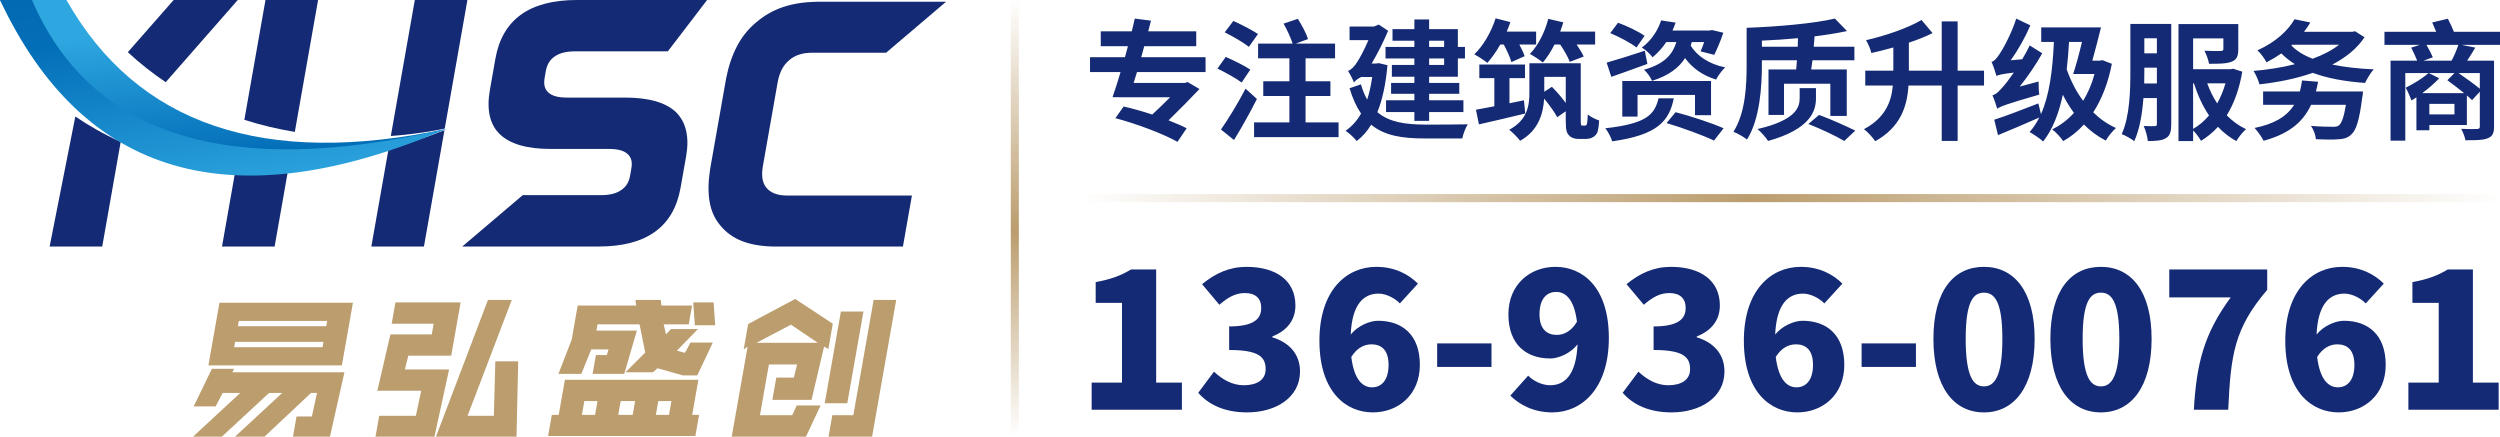
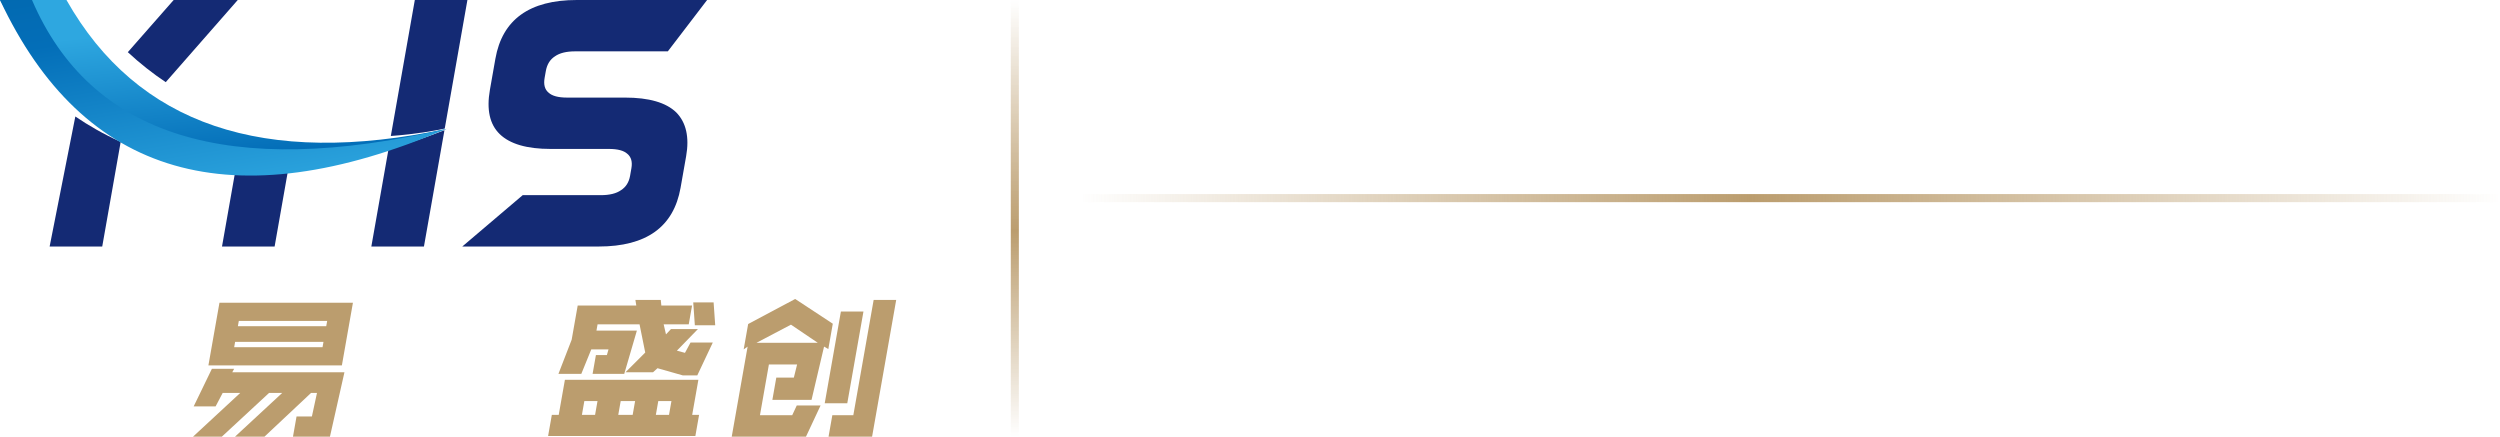
<svg xmlns="http://www.w3.org/2000/svg" fill="none" version="1.1" width="309.168" height="54" viewBox="0 0 309.168 54">
  <defs>
    <linearGradient x1="0.5" y1="0" x2="0.5" y2="1" id="master_svg0_1_802">
      <stop offset="0%" stop-color="#BB9D6E" stop-opacity="0" />
      <stop offset="52.857%" stop-color="#BB9D6E" stop-opacity="1" />
      <stop offset="100%" stop-color="#BB9D6E" stop-opacity="0" />
    </linearGradient>
    <linearGradient x1="0.446" y1="0.108" x2="0.737" y2="1.737" id="master_svg1_1_805">
      <stop offset="0%" stop-color="#2EA7E0" stop-opacity="1" />
      <stop offset="32%" stop-color="#036EB8" stop-opacity="1" />
      <stop offset="69%" stop-color="#005C9C" stop-opacity="1" />
    </linearGradient>
    <linearGradient x1="0.585" y1="0.742" x2="0.045" y2="-1.293" id="master_svg2_1_806">
      <stop offset="0%" stop-color="#2EA7E0" stop-opacity="1" />
      <stop offset="32%" stop-color="#036EB8" stop-opacity="1" />
      <stop offset="69%" stop-color="#005C9C" stop-opacity="1" />
    </linearGradient>
    <linearGradient x1="0.5" y1="0" x2="0.5" y2="1" id="master_svg3_1_802">
      <stop offset="0%" stop-color="#BB9D6E" stop-opacity="0" />
      <stop offset="52.857%" stop-color="#BB9D6E" stop-opacity="1" />
      <stop offset="100%" stop-color="#BB9D6E" stop-opacity="0" />
    </linearGradient>
  </defs>
  <g>
    <g transform="matrix(0,1,-1,0,333,-285)">
      <g>
        <rect x="309" y="24" width="1" height="175" rx="0" fill="url(#master_svg0_1_802)" fill-opacity="1" style="mix-blend-mode:passthrough" />
      </g>
    </g>
    <g>
      <g>
        <g>
          <g>
            <path d="M34.898,48.595L33.271,48.595L27.436,54L23.871,54L29.707,48.595L27.537,48.595L26.662,50.261L23.95,50.261L26.203,45.612L28.954,45.612L28.724,46.038L42.596,46.038L40.804,53.999L36.232,53.999L36.673,51.501L38.572,51.501L39.2,48.595L38.464,48.595L32.706,54L29.063,54L34.898,48.595ZM27.14,37.438L43.646,37.438L42.28,45.186L25.774,45.186L27.14,37.438ZM29.076,42.281L28.96,42.939L39.887,42.939L40.003,42.281L29.076,42.281ZM40.344,40.344L40.461,39.685L29.534,39.685L29.417,40.344L40.344,40.344Z" fill="#BB9D6E" fill-opacity="1" style="mix-blend-mode:passthrough" />
          </g>
        </g>
        <g>
          <g>
-             <path d="M46.439,54L46.893,51.423L51.428,51.423L52.09,48.324L46.666,48.324L48.282,41.351L53.398,41.351L53.63,40.033L48.438,40.033L48.902,37.399L56.962,37.399L55.8,43.985L50.492,43.985L50.075,45.689L55.539,45.689L53.725,54L46.439,54L46.439,54ZM63.875,54L53.917,54L60.347,37.089L63.292,37.089L57.82,51.423L61.074,51.423L61.255,44.682L64.084,44.682L63.875,54L63.875,54Z" fill="#BB9D6E" fill-opacity="1" style="mix-blend-mode:passthrough" />
-           </g>
+             </g>
        </g>
        <g>
          <g>
            <path d="M68.243,51.307L69.095,51.307L69.861,46.968L86.367,46.968L85.601,51.307L86.454,51.307L85.994,53.922L67.782,53.922L68.243,51.307ZM73.12,43.211L71.89,46.232L69.061,46.232L70.697,42.009L71.442,37.787L78.688,37.787L78.578,37.089L81.716,37.089L81.787,37.787L85.585,37.787L85.175,40.111L82.074,40.111L82.36,41.351L82.98,40.692L86.313,40.692L83.71,43.365L84.709,43.636L85.398,42.358L88.15,42.358L86.231,46.426L84.448,46.426L81.311,45.535L80.758,46.039L77.349,46.039L79.794,43.598L79.091,40.111L73.899,40.111L73.762,40.885L78.761,40.885L77.199,46.232L73.285,46.232L73.695,43.908L75.051,43.908L75.252,43.21L73.12,43.211L73.12,43.211ZM72.263,49.602L71.963,51.307L73.591,51.307L73.891,49.602L72.263,49.602ZM76.759,49.602L76.458,51.307L78.24,51.307L78.541,49.602L76.759,49.602ZM81.408,49.602L81.108,51.307L82.735,51.307L83.035,49.602L81.408,49.602ZM85.731,37.399L88.25,37.399L88.448,40.228L85.929,40.228L85.731,37.399Z" fill="#BB9D6E" fill-opacity="1" style="mix-blend-mode:passthrough" />
          </g>
        </g>
        <g>
          <g>
            <path d="M98.338,36.973L102.989,40.033L102.436,43.172L101.909,42.862L100.361,49.448L95.517,49.448L96.003,46.697L98.173,46.697L98.576,45.071L95.088,45.071L93.982,51.346L97.972,51.346L98.533,50.145L101.478,50.145L99.674,54L90.491,54L92.456,42.862L91.968,43.211L92.522,40.072L98.338,36.973ZM97.816,40.15L93.545,42.397L101.139,42.397L97.816,40.15ZM103.992,38.523L106.782,38.523L104.78,49.874L101.99,49.874L103.992,38.523ZM102.464,54L102.932,51.346L105.528,51.346L108.042,37.089L110.831,37.089L107.849,54L102.464,54Z" fill="#BB9D6E" fill-opacity="1" style="mix-blend-mode:passthrough" />
          </g>
        </g>
      </g>
      <g>
        <g>
          <path d="M68.088,18.418C65.158,18.418,63.063,17.808,61.804,16.588C60.559,15.386,60.153,13.558,60.587,11.101L61.263,7.265C62.118,2.422,65.475,0,71.337,0L87.446,0L82.59,6.35L71.131,6.35C70.047,6.35,69.216,6.554,68.636,6.961C68.024,7.351,67.647,7.96,67.5,8.79L67.352,9.629C67.206,10.458,67.369,11.068,67.842,11.458C68.279,11.864,69.039,12.068,70.123,12.068L77.289,12.068C80.253,12.068,82.365,12.678,83.624,13.896C84.859,15.15,85.268,16.962,84.85,19.333L84.164,23.22C83.309,28.064,79.935,30.486,74.04,30.486L57.169,30.486L64.641,24.135L74.296,24.135C75.38,24.135,76.212,23.931,76.792,23.524C77.403,23.136,77.778,22.543,77.919,21.747L78.084,20.806C78.224,20.01,78.058,19.418,77.586,19.027C77.149,18.621,76.388,18.418,75.304,18.418L68.088,18.418Z" fill="#142A74" fill-opacity="1" style="mix-blend-mode:passthrough" />
        </g>
      </g>
      <g>
        <g>
-           <path d="M100.954,0.215L117,0.215L109.581,6.521L100.448,6.521C99.22,6.521,98.255,6.84,97.554,7.48C96.842,8.085,96.379,8.993,96.166,10.205L94.342,20.547C94.135,21.725,94.28,22.616,94.779,23.221C95.029,23.524,95.365,23.76,95.789,23.928C96.214,24.096,96.729,24.18,97.335,24.18L112.775,24.18L111.663,30.487L95.617,30.487C94.092,30.453,92.799,30.226,91.738,29.806C90.677,29.386,89.8,28.755,89.108,27.913C88.408,27.107,87.96,26.126,87.759,24.975C87.559,23.823,87.576,22.482,87.812,20.951L89.806,9.65C90.103,8.154,90.555,6.829,91.162,5.677C91.769,4.525,92.564,3.545,93.547,2.738C94.536,1.897,95.634,1.275,96.841,0.871C98.047,0.468,99.419,0.249,100.955,0.216L100.954,0.215Z" fill="#142A74" fill-opacity="1" style="mix-blend-mode:passthrough" />
-         </g>
+           </g>
      </g>
      <g>
        <g>
          <g>
            <path d="M29.145,20.903L27.455,30.485L33.961,30.485L35.667,20.805C33.369,20.989,31.195,21.015,29.145,20.903Z" fill="#142A74" fill-opacity="1" style="mix-blend-mode:passthrough" />
          </g>
        </g>
        <g>
          <g>
-             <path d="M39.337,0L32.832,0L30.218,14.819C32.333,15.496,34.429,15.979,36.46,16.312L39.337,0Z" fill="#142A74" fill-opacity="1" style="mix-blend-mode:passthrough" />
-           </g>
+             </g>
        </g>
        <g>
          <g>
            <path d="M57.804,0L51.299,0L48.333,16.817C51.347,16.601,53.69,16.18,54.999,15.9L57.804,0Z" fill="#142A74" fill-opacity="1" style="mix-blend-mode:passthrough" />
          </g>
        </g>
        <g>
          <g>
            <path d="M45.923,30.485L52.428,30.485L54.965,16.099C52.569,17.036,50.262,17.818,48.044,18.463L45.923,30.485L45.923,30.485Z" fill="#142A74" fill-opacity="1" style="mix-blend-mode:passthrough" />
          </g>
        </g>
        <g>
          <g>
            <path d="M6.138,30.485L12.643,30.485L14.925,17.546C12.806,16.594,10.941,15.516,9.316,14.406L6.138,30.485L6.138,30.485Z" fill="#142A74" fill-opacity="1" style="mix-blend-mode:passthrough" />
          </g>
        </g>
        <g>
          <g>
            <path d="M29.402,0L21.475,0L15.806,6.452C17.323,7.86,18.894,9.091,20.496,10.162L29.402,0Z" fill="#142A74" fill-opacity="1" style="mix-blend-mode:passthrough" />
          </g>
        </g>
        <g>
          <g>
            <g>
              <path d="M0,0L8.219,0Q21.32,23.158,55.218,15.937Q16.815,30.34,0,0Z" fill="url(#master_svg1_1_805)" fill-opacity="1" style="mix-blend-mode:passthrough" />
            </g>
          </g>
          <g>
            <g>
              <path d="M0,0L3.957,0Q14.826,25.31,55.218,15.937Q15.463,32.913,0,0Z" fill="url(#master_svg2_1_806)" fill-opacity="1" style="mix-blend-mode:passthrough" />
            </g>
          </g>
        </g>
      </g>
    </g>
    <g>
      <g>
        <rect x="125" y="0" width="1" height="54" rx="0" fill="url(#master_svg3_1_802)" fill-opacity="1" style="mix-blend-mode:passthrough" />
      </g>
    </g>
    <g>
      <g>
-         <path d="M140.336,2.298L139.968,3.872L136.128,3.872L136.128,5.712L139.488,5.712L139.12,7.072L134.8,7.072L134.8,8.912L138.576,8.912C138.24,10.064,137.888,11.136,137.584,12.016L139.12,12.032L139.632,12.032L144.704,12.032C144.016,12.721,143.248,13.474,142.496,14.163C141.28,13.763,140.016,13.41,138.96,13.17L137.936,14.612C140.496,15.285,143.952,16.582,145.616,17.544L146.752,15.861C146.16,15.557,145.376,15.221,144.512,14.884C145.856,13.57,147.232,12.176,148.336,11.008L146.864,10.144L146.544,10.256L140.192,10.256L140.608,8.912L149.088,8.912L149.088,7.072L141.136,7.072L141.504,5.712L147.936,5.712L147.936,3.872L142,3.872L142.336,2.555L140.336,2.298ZM151.456,3.997C152.448,4.494,153.792,5.264,154.448,5.792L155.568,4.206C154.864,3.724,153.472,3.019,152.528,2.586L151.456,3.997ZM150.56,8.48C151.552,8.96,152.912,9.712,153.552,10.208L154.624,8.608C153.92,8.128,152.544,7.456,151.584,7.04L150.56,8.48ZM150.992,16.016L152.608,17.315C153.568,15.744,154.592,13.92,155.44,12.24L154.032,10.96C153.072,12.816,151.84,14.816,150.992,16.016ZM158.736,2.923C159.184,3.692,159.632,4.703,159.856,5.392L155.584,5.392L155.584,7.216L159.456,7.216L159.456,10.048L156.224,10.048L156.224,11.872L159.456,11.872L159.456,15.136L155.088,15.136L155.088,16.96L165.536,16.96L165.536,15.136L161.456,15.136L161.456,11.872L164.528,11.872L164.528,10.048L161.456,10.048L161.456,7.216L165.104,7.216L165.104,5.392L160.24,5.392L161.76,4.831C161.552,4.141,160.992,3.099,160.496,2.329L158.736,2.923ZM172.208,3.6L172.208,5.04L174.912,5.04L174.912,5.808L171.344,5.808L171.344,7.232L174.912,7.232L174.912,8.032L172.128,8.032L172.128,9.488L174.912,9.488L174.912,10.256L172.032,10.256L172.032,11.6L174.912,11.6L174.912,12.4L171.408,12.4L171.408,13.856L174.912,13.856L174.912,14.944L176.736,14.944L176.736,13.856L180.976,13.856L180.976,12.4L176.736,12.4L176.736,11.6L180.464,11.6L180.464,10.256L176.736,10.256L176.736,9.488L180.288,9.488L180.288,7.232L181.168,7.232L181.168,5.808L180.288,5.808L180.288,3.6L176.736,3.6L176.736,2.411L174.912,2.411L174.912,3.6L172.208,3.6ZM176.736,7.232L178.592,7.232L178.592,8.032L176.736,8.032L176.736,7.232ZM176.736,5.808L176.736,5.04L178.592,5.04L178.592,5.808L176.736,5.808ZM167.456,10.24C167.456,10.032,167.968,9.712,168.336,9.52L169.696,9.52C169.552,10.56,169.344,11.504,169.072,12.32C168.784,11.792,168.512,11.168,168.304,10.432L166.896,10.912C167.28,12.192,167.76,13.232,168.32,14.048C167.808,14.944,167.168,15.648,166.4,16.176C166.8,16.416,167.504,17.072,167.776,17.443C168.464,16.928,169.056,16.256,169.568,15.424C171.232,16.784,173.408,17.12,176.112,17.12L180.832,17.12C180.944,16.608,181.248,15.76,181.52,15.376C180.416,15.408,177.088,15.408,176.176,15.408C173.808,15.392,171.808,15.12,170.336,13.872C170.96,12.336,171.376,10.4,171.584,8.064L170.512,7.808L170.176,7.856L169.632,7.856C170.336,6.656,171.056,5.248,171.664,3.808L170.512,3.039L169.92,3.28L166.896,3.28L166.896,4.96L169.232,4.96C168.688,6.24,168.08,7.328,167.824,7.696C167.488,8.24,167.04,8.672,166.704,8.768C166.944,9.136,167.328,9.872,167.456,10.24ZM182.528,13.572L182.896,15.382C184.528,15.013,186.656,14.517,188.624,14.036L188.464,12.403L186.672,12.771L186.672,9.664L188.592,9.664L188.592,7.984L182.944,7.984L182.944,9.664L184.8,9.664L184.8,13.14L182.528,13.572ZM189.136,7.824L189.136,11.456C189.136,13.056,188.896,14.832,186.64,16.048C187.008,16.32,187.712,17.024,187.984,17.411C190.24,16.16,190.848,14.08,190.96,12.192C191.6,12.976,192.256,13.872,192.576,14.496L193.632,13.76L193.632,14.944C193.632,16.128,193.76,16.48,194.064,16.768C194.32,17.056,194.784,17.184,195.168,17.184C195.424,17.184,195.792,17.184,196.064,17.184C196.368,17.184,196.72,17.12,196.944,16.992C197.216,16.864,197.408,16.656,197.536,16.384C197.648,16.096,197.728,15.472,197.76,14.896C197.264,14.736,196.688,14.432,196.352,14.16C196.336,14.64,196.32,15.024,196.272,15.216C196.256,15.392,196.208,15.456,196.16,15.488C196.112,15.52,196.032,15.536,195.952,15.536C195.888,15.536,195.76,15.536,195.712,15.536C195.632,15.536,195.568,15.52,195.536,15.472C195.504,15.408,195.488,15.232,195.488,14.928L195.488,7.824L189.136,7.824ZM190.976,9.504L193.632,9.504L193.632,12.736C193.152,12.064,192.496,11.312,191.92,10.736L190.976,11.344L190.976,9.504ZM184.96,2.266C184.416,3.952,183.44,5.664,182.32,6.72C182.784,6.96,183.568,7.472,183.936,7.776C184.48,7.168,185.04,6.384,185.536,5.504L185.968,5.504C186.352,6.224,186.752,7.104,186.912,7.68L188.544,6.944C188.416,6.544,188.176,6.016,187.888,5.504L189.968,5.504L189.968,3.904L186.336,3.904C186.496,3.519,186.656,3.117,186.784,2.732L184.96,2.266ZM191.472,2.33C191.04,4,190.208,5.632,189.2,6.672C189.648,6.912,190.448,7.424,190.8,7.728C191.312,7.136,191.808,6.368,192.24,5.504L192.944,5.504C193.424,6.208,193.92,7.072,194.128,7.648L195.856,6.992C195.664,6.576,195.328,6.032,194.976,5.504L197.264,5.504L197.264,3.904L192.944,3.904C193.088,3.535,193.216,3.149,193.328,2.764L191.472,2.33ZM199.136,4.096C200.256,4.56,201.696,5.328,202.384,5.872L203.376,4.432C202.64,3.888,201.168,3.198,200.096,2.812L199.136,4.096ZM198.688,7.744L199.264,9.504C200.576,9.04,202.224,8.464,203.728,7.904L203.408,6.272C201.68,6.848,199.888,7.408,198.688,7.744ZM200.624,10.016L200.624,14.42L202.512,14.42L202.512,11.744L209.616,11.744L209.616,14.243L211.6,14.243L211.6,10.016L200.624,10.016ZM205.104,12.161C204.624,14.163,203.632,15.301,198.528,15.862C198.848,16.262,199.248,17.015,199.376,17.48C205.008,16.679,206.416,14.98,206.992,12.161L205.104,12.161ZM206.096,15.221C208.016,15.781,210.672,16.759,211.968,17.384L213.152,15.862C211.744,15.237,209.04,14.34,207.216,13.875L206.096,15.221ZM205.424,2.523C205.056,3.664,204.304,4.944,203.04,5.888C203.456,6.112,204.096,6.688,204.368,7.088C205.056,6.512,205.616,5.872,206.064,5.2L207.312,5.2C206.88,6.608,205.984,7.872,203.312,8.624C203.68,8.928,204.128,9.584,204.304,10C206.416,9.328,207.648,8.352,208.384,7.184C209.296,8.432,210.592,9.344,212.224,9.84C212.464,9.36,212.96,8.688,213.344,8.336C211.408,7.936,209.888,6.96,209.088,5.648L209.216,5.2L210.752,5.2C210.608,5.632,210.448,6.032,210.304,6.352L212,6.784C212.352,6.064,212.8,5.008,213.12,4.048L211.712,3.712L211.408,3.776L206.832,3.776C206.976,3.455,207.104,3.133,207.216,2.796L205.424,2.523ZM223.632,15.334C225.12,15.91,227.024,16.807,228.08,17.432L229.44,16.15C228.32,15.606,226.448,14.757,224.96,14.212L223.632,15.334ZM222.56,10.897L222.56,12.114C222.56,13.171,222.24,14.837,217.344,15.958C217.808,16.343,218.4,17.031,218.656,17.432C223.856,15.974,224.576,13.764,224.576,12.162L224.576,10.897L222.56,10.897ZM218.704,8.592L218.704,14.212L220.624,14.212L220.624,10.352L226.352,10.352L226.352,14.34L228.384,14.34L228.384,8.592L223.984,8.592L224.144,7.456L229.328,7.456L229.328,5.776L224.304,5.776L224.4,4.496C225.856,4.32,227.216,4.096,228.416,3.84L226.912,2.298C224.304,2.909,219.872,3.295,216,3.44L216,8C216,10.448,215.888,13.924,214.368,16.295C214.832,16.471,215.68,16.951,216.048,17.256C217.648,14.709,217.888,10.689,217.888,8L217.888,7.456L222.224,7.456L222.128,8.592L218.704,8.592ZM222.32,5.776L217.888,5.776L217.888,5.024C219.344,4.96,220.864,4.864,222.352,4.72L222.32,5.776ZM237.632,2.473C235.936,3.466,233.264,4.395,230.768,4.972C231.024,5.404,231.328,6.093,231.424,6.558C232.304,6.365,233.232,6.125,234.144,5.869L234.144,8.736L230.672,8.736L230.672,10.576L234.08,10.576C233.904,12.578,233.152,14.565,230.512,15.974C230.96,16.31,231.616,17.015,231.904,17.464C235.04,15.718,235.856,13.155,236.016,10.576L240.128,10.576L240.128,17.432L242.096,17.432L242.096,10.576L245.36,10.576L245.36,8.736L242.096,8.736L242.096,2.649L240.128,2.649L240.128,8.736L236.064,8.736L236.064,5.276C237.12,4.924,238.112,4.539,238.992,4.091L237.632,2.473ZM246.624,14.805L247.088,16.711C248.56,16.103,250.432,15.318,252.192,14.533C251.856,15.206,251.456,15.814,250.992,16.327C251.456,16.583,252.368,17.192,252.672,17.496C253.856,15.99,254.608,14.037,255.104,11.715C255.504,12.515,255.968,13.268,256.48,13.957C255.712,14.821,254.8,15.494,253.792,16.006C254.208,16.295,254.864,17.015,255.152,17.448C256.08,16.935,256.944,16.247,257.712,15.398C258.512,16.199,259.408,16.871,260.416,17.384C260.688,16.903,261.264,16.183,261.68,15.83C260.64,15.366,259.696,14.709,258.864,13.893C259.904,12.291,260.704,10.289,261.168,7.888L260,7.44L259.664,7.504L258.752,7.504C259.104,6.224,259.504,4.72,259.824,3.392L252.432,3.392L252.432,5.184L254,5.184C253.84,8.72,253.44,11.811,252.4,14.117L252.08,12.788C250.08,13.572,247.984,14.373,246.624,14.805ZM255.872,5.184L257.472,5.184C257.136,6.608,256.736,8.096,256.384,9.152L259.024,9.152C258.688,10.401,258.208,11.506,257.616,12.467C256.752,11.314,256.08,9.985,255.584,8.576C255.712,7.504,255.808,6.368,255.872,5.184ZM246.896,9.392C247.152,9.264,247.552,9.152,249.04,8.976C248.464,9.809,247.968,10.449,247.712,10.722C247.184,11.33,246.832,11.683,246.4,11.779C246.608,12.243,246.896,13.092,246.992,13.444C247.408,13.156,248.08,12.884,252.192,11.699C252.128,11.298,252.096,10.578,252.112,10.081L249.776,10.706C250.784,9.44,251.76,8.016,252.56,6.592L251.008,5.616C250.736,6.192,250.416,6.784,250.08,7.328L248.656,7.456C249.584,6.176,250.464,4.608,251.088,3.135L249.344,2.298C248.752,4.192,247.632,6.192,247.264,6.704C246.912,7.216,246.64,7.568,246.288,7.648C246.512,8.144,246.8,9.024,246.896,9.392ZM263.456,2.96L263.456,8.803C263.456,11.156,263.392,14.39,262.384,16.583C262.816,16.736,263.6,17.184,263.936,17.457C264.608,16,264.928,14.032,265.072,12.128L266.736,12.128L266.736,15.312C266.736,15.536,266.672,15.6,266.48,15.6C266.288,15.6,265.68,15.616,265.104,15.584C265.344,16.064,265.568,16.944,265.616,17.44C266.672,17.44,267.36,17.392,267.872,17.072C268.384,16.768,268.512,16.224,268.512,15.344L268.512,2.96L263.456,2.96ZM265.184,4.736L266.736,4.736L266.736,6.592L265.184,6.592L265.184,4.736ZM265.184,8.368L266.736,8.368L266.736,10.32L265.168,10.32L265.184,8.8L265.184,8.368ZM275.216,10.304C274.96,11.201,274.624,12.034,274.192,12.787C273.696,12.034,273.28,11.185,272.96,10.304L275.216,10.304ZM269.408,2.976L269.408,17.448L271.216,17.448L271.216,16.134C271.568,16.471,271.984,17.047,272.192,17.416C272.96,16.951,273.664,16.375,274.288,15.686C274.96,16.391,275.712,16.983,276.56,17.448C276.832,16.983,277.36,16.311,277.76,15.974C276.864,15.558,276.064,14.965,275.376,14.26C276.272,12.819,276.928,11.025,277.296,8.864L276.16,8.496L275.856,8.56L271.216,8.56L271.216,4.752L274.96,4.752L274.96,6.048C274.96,6.24,274.88,6.288,274.624,6.304C274.384,6.32,273.424,6.32,272.624,6.272C272.848,6.72,273.104,7.392,273.184,7.888C274.4,7.888,275.328,7.888,275.968,7.632C276.624,7.392,276.8,6.928,276.8,6.08L276.8,2.976L269.408,2.976ZM271.312,10.304C271.792,11.778,272.4,13.123,273.184,14.276C272.608,14.965,271.936,15.526,271.216,15.942L271.216,10.304L271.312,10.304ZM284.688,9.952C284.624,10.448,284.528,10.896,284.416,11.312L279.872,11.312L279.872,12.96L283.712,12.96C282.768,14.464,281.168,15.344,278.816,15.824C279.168,16.192,279.744,17.008,279.936,17.41C282.832,16.608,284.72,15.296,285.808,12.96L290.112,12.96C289.872,14.448,289.584,15.248,289.248,15.504C289.04,15.664,288.816,15.68,288.48,15.68C288,15.68,286.848,15.664,285.792,15.568C286.112,16.016,286.368,16.72,286.4,17.216C287.44,17.265,288.48,17.281,289.072,17.232C289.808,17.2,290.32,17.072,290.768,16.64C291.392,16.112,291.776,14.832,292.128,12.08Q292.192,11.84,292.224,11.312L286.4,11.312C286.512,10.928,286.592,10.528,286.672,10.112L284.688,9.952ZM289.264,5.536C288.384,6.224,287.264,6.8,286,7.264C284.912,6.848,284.016,6.304,283.36,5.616L283.456,5.536L289.264,5.536ZM283.76,2.378C282.96,3.76,281.456,5.2,279.168,6.224C279.536,6.544,280.08,7.264,280.288,7.712C280.96,7.36,281.568,6.992,282.128,6.608C282.624,7.104,283.184,7.552,283.808,7.936C282.176,8.352,280.432,8.624,278.688,8.768C278.976,9.2,279.296,9.968,279.424,10.432C281.696,10.176,283.968,9.728,286.016,9.008C287.856,9.696,290.032,10.08,292.48,10.256C292.72,9.76,293.168,8.992,293.552,8.576C291.696,8.496,289.952,8.304,288.432,7.984C290.096,7.12,291.472,6.016,292.416,4.608L291.232,3.856L290.928,3.936L284.928,3.936C285.216,3.567,285.472,3.181,285.712,2.78L283.76,2.378ZM306.672,9.04L306.672,10.976C306,10.416,304.912,9.632,304.048,9.04L306.672,9.04ZM300.784,2.78L301.28,3.936L294.88,3.936L294.88,5.552L299.248,5.552L298.192,5.888C298.432,6.384,298.736,7.024,298.928,7.504L295.632,7.504L295.632,17.393L297.456,17.393L297.456,9.04L300.32,9.04C299.6,9.696,298.432,10.384,297.504,10.848C297.744,11.232,298.112,12.112,298.224,12.432L298.832,12.032L298.832,16.112L300.432,16.112L300.432,15.456L305.072,15.456L305.072,11.808C305.328,12.016,305.536,12.208,305.712,12.384L306.672,11.344L306.672,15.648C306.672,15.872,306.576,15.952,306.304,15.952C306.08,15.968,305.152,15.968,304.368,15.936C304.592,16.32,304.816,16.928,304.896,17.344C306.176,17.344,307.056,17.344,307.632,17.104C308.224,16.88,308.432,16.496,308.432,15.648L308.432,7.504L305.104,7.504C305.424,7.024,305.776,6.464,306.112,5.888L304.448,5.552L309.168,5.552L309.168,3.936L303.472,3.936C303.264,3.422,302.976,2.796,302.72,2.314L300.784,2.78ZM299.696,7.504L300.864,7.088C300.704,6.704,300.368,6.064,300.08,5.552L304.016,5.552C303.824,6.144,303.504,6.896,303.184,7.504L299.696,7.504ZM302.656,9.92C303.296,10.384,304.064,10.976,304.736,11.52L299.552,11.52C300.32,10.944,301.088,10.288,301.648,9.68L300.368,9.04L303.536,9.04L302.656,9.92ZM300.432,12.848L303.536,12.848L303.536,14.144L300.432,14.144L300.432,12.848Z" fill="#142A74" fill-opacity="1" style="mix-blend-mode:passthrough" />
-       </g>
+         </g>
    </g>
    <g>
      <g>
-         <path d="M135,50.674L146.163,50.674L146.163,47.316L142.98,47.316L142.98,33.326L139.869,33.326C138.634,34.073,137.399,34.539,135.499,34.889L135.499,37.453L138.753,37.453L138.753,47.316L135,47.316L135,50.674ZM154.238,51C157.753,51,160.77,49.181,160.77,45.94C160.77,43.702,159.321,42.303,157.35,41.72L157.35,41.604C159.25,40.858,160.2,39.505,160.2,37.78C160.2,34.679,157.801,33,154.143,33C152.053,33,150.296,33.793,148.657,35.145L150.794,37.687C151.863,36.777,152.766,36.241,153.953,36.241C155.26,36.241,155.972,36.894,155.972,38.083C155.972,39.459,155.022,40.368,152.006,40.368L152.006,43.282C155.711,43.282,156.518,44.168,156.518,45.661C156.518,46.966,155.45,47.642,153.811,47.642C152.433,47.642,151.198,46.966,150.129,45.964L148.182,48.575C149.464,50.044,151.436,51,154.238,51ZM169.676,47.899C168.56,47.899,167.468,47.036,167.111,44.145C167.824,43.003,168.726,42.583,169.605,42.583C170.769,42.583,171.719,43.212,171.719,45.124C171.719,47.083,170.793,47.899,169.676,47.899ZM175.353,35.075C174.237,33.956,172.527,33,170.199,33C166.541,33,163.169,35.868,163.169,42.14C163.169,48.459,166.446,51,169.771,51C172.93,51,175.59,48.808,175.59,45.124C175.59,41.347,173.358,39.668,170.413,39.668C169.415,39.668,167.919,40.275,167.04,41.37C167.206,37.593,168.655,36.311,170.484,36.311C171.458,36.311,172.55,36.917,173.12,37.523L175.353,35.075ZM177.728,45.381L184.45,45.381L184.45,42.466L177.728,42.466L177.728,45.381ZM192.525,41.417C191.337,41.417,190.387,40.741,190.387,38.876C190.387,36.87,191.337,36.101,192.454,36.101C193.546,36.101,194.663,36.917,195.019,39.785C194.33,40.974,193.38,41.417,192.525,41.417ZM186.777,48.925C187.893,50.021,189.604,51,191.979,51C195.589,51,198.961,48.085,198.961,41.79C198.961,35.495,195.708,33,192.359,33C189.2,33,186.54,35.192,186.54,38.876C186.54,42.606,188.749,44.332,191.717,44.332C192.739,44.332,194.235,43.702,195.09,42.583C194.924,46.383,193.499,47.642,191.694,47.642C190.672,47.642,189.58,47.083,188.986,46.453L186.777,48.925ZM206.728,51C210.243,51,213.26,49.181,213.26,45.94C213.26,43.702,211.811,42.303,209.839,41.72L209.839,41.604C211.74,40.858,212.69,39.505,212.69,37.78C212.69,34.679,210.291,33,206.633,33C204.543,33,202.785,33.793,201.147,35.145L203.284,37.687C204.353,36.777,205.255,36.241,206.443,36.241C207.749,36.241,208.462,36.894,208.462,38.083C208.462,39.459,207.512,40.368,204.495,40.368L204.495,43.282C208.201,43.282,209.008,44.168,209.008,45.661C209.008,46.966,207.939,47.642,206.301,47.642C204.923,47.642,203.688,46.966,202.619,45.964L200.672,48.575C201.954,50.044,203.925,51,206.728,51ZM222.166,47.899C221.05,47.899,219.957,47.036,219.601,44.145C220.314,43.003,221.216,42.583,222.095,42.583C223.259,42.583,224.209,43.212,224.209,45.124C224.209,47.083,223.283,47.899,222.166,47.899ZM227.843,35.075C226.726,33.956,225.016,33,222.689,33C219.031,33,215.658,35.868,215.658,42.14C215.658,48.459,218.936,51,222.261,51C225.42,51,228.08,48.808,228.08,45.124C228.08,41.347,225.848,39.668,222.902,39.668C221.905,39.668,220.409,40.275,219.53,41.37C219.696,37.593,221.145,36.311,222.974,36.311C223.948,36.311,225.04,36.917,225.61,37.523L227.843,35.075ZM230.218,45.381L236.939,45.381L236.939,42.466L230.218,42.466L230.218,45.381ZM245.347,51C249.076,51,251.618,47.876,251.618,41.907C251.618,35.984,249.076,33,245.347,33C241.618,33,239.101,35.938,239.101,41.907C239.101,47.876,241.618,51,245.347,51ZM245.347,47.782C244.088,47.782,243.091,46.663,243.091,41.907C243.091,37.174,244.088,36.194,245.347,36.194C246.606,36.194,247.627,37.174,247.627,41.907C247.627,46.663,246.606,47.782,245.347,47.782ZM259.812,51C263.541,51,266.082,47.876,266.082,41.907C266.082,35.984,263.541,33,259.812,33C256.083,33,253.565,35.938,253.565,41.907C253.565,47.876,256.083,51,259.812,51ZM259.812,47.782C258.553,47.782,257.555,46.663,257.555,41.907C257.555,37.174,258.553,36.194,259.812,36.194C261.07,36.194,262.092,37.174,262.092,41.907C262.092,46.663,261.07,47.782,259.812,47.782ZM271.307,50.674L275.559,50.674C275.867,43.889,276.295,40.624,280.38,35.845L280.38,33.326L268.267,33.326L268.267,36.777L275.867,36.777C272.542,41.301,271.64,44.961,271.307,50.674ZM289.12,47.899C288.004,47.899,286.912,47.036,286.555,44.145C287.268,43.003,288.17,42.583,289.049,42.583C290.213,42.583,291.163,43.212,291.163,45.124C291.163,47.083,290.237,47.899,289.12,47.899ZM294.797,35.075C293.681,33.956,291.971,33,289.643,33C285.985,33,282.613,35.868,282.613,42.14C282.613,48.459,285.89,51,289.215,51C292.374,51,295.034,48.808,295.034,45.124C295.034,41.347,292.802,39.668,289.857,39.668C288.859,39.668,287.363,40.275,286.484,41.37C286.65,37.593,288.099,36.311,289.928,36.311C290.902,36.311,291.994,36.917,292.564,37.523L294.797,35.075ZM297.837,50.674L309,50.674L309,47.316L305.817,47.316L305.817,33.326L302.706,33.326C301.471,34.073,300.236,34.539,298.336,34.889L298.336,37.453L301.59,37.453L301.59,47.316L297.837,47.316L297.837,50.674Z" fill="#142A74" fill-opacity="1" />
-       </g>
+         </g>
    </g>
  </g>
</svg>